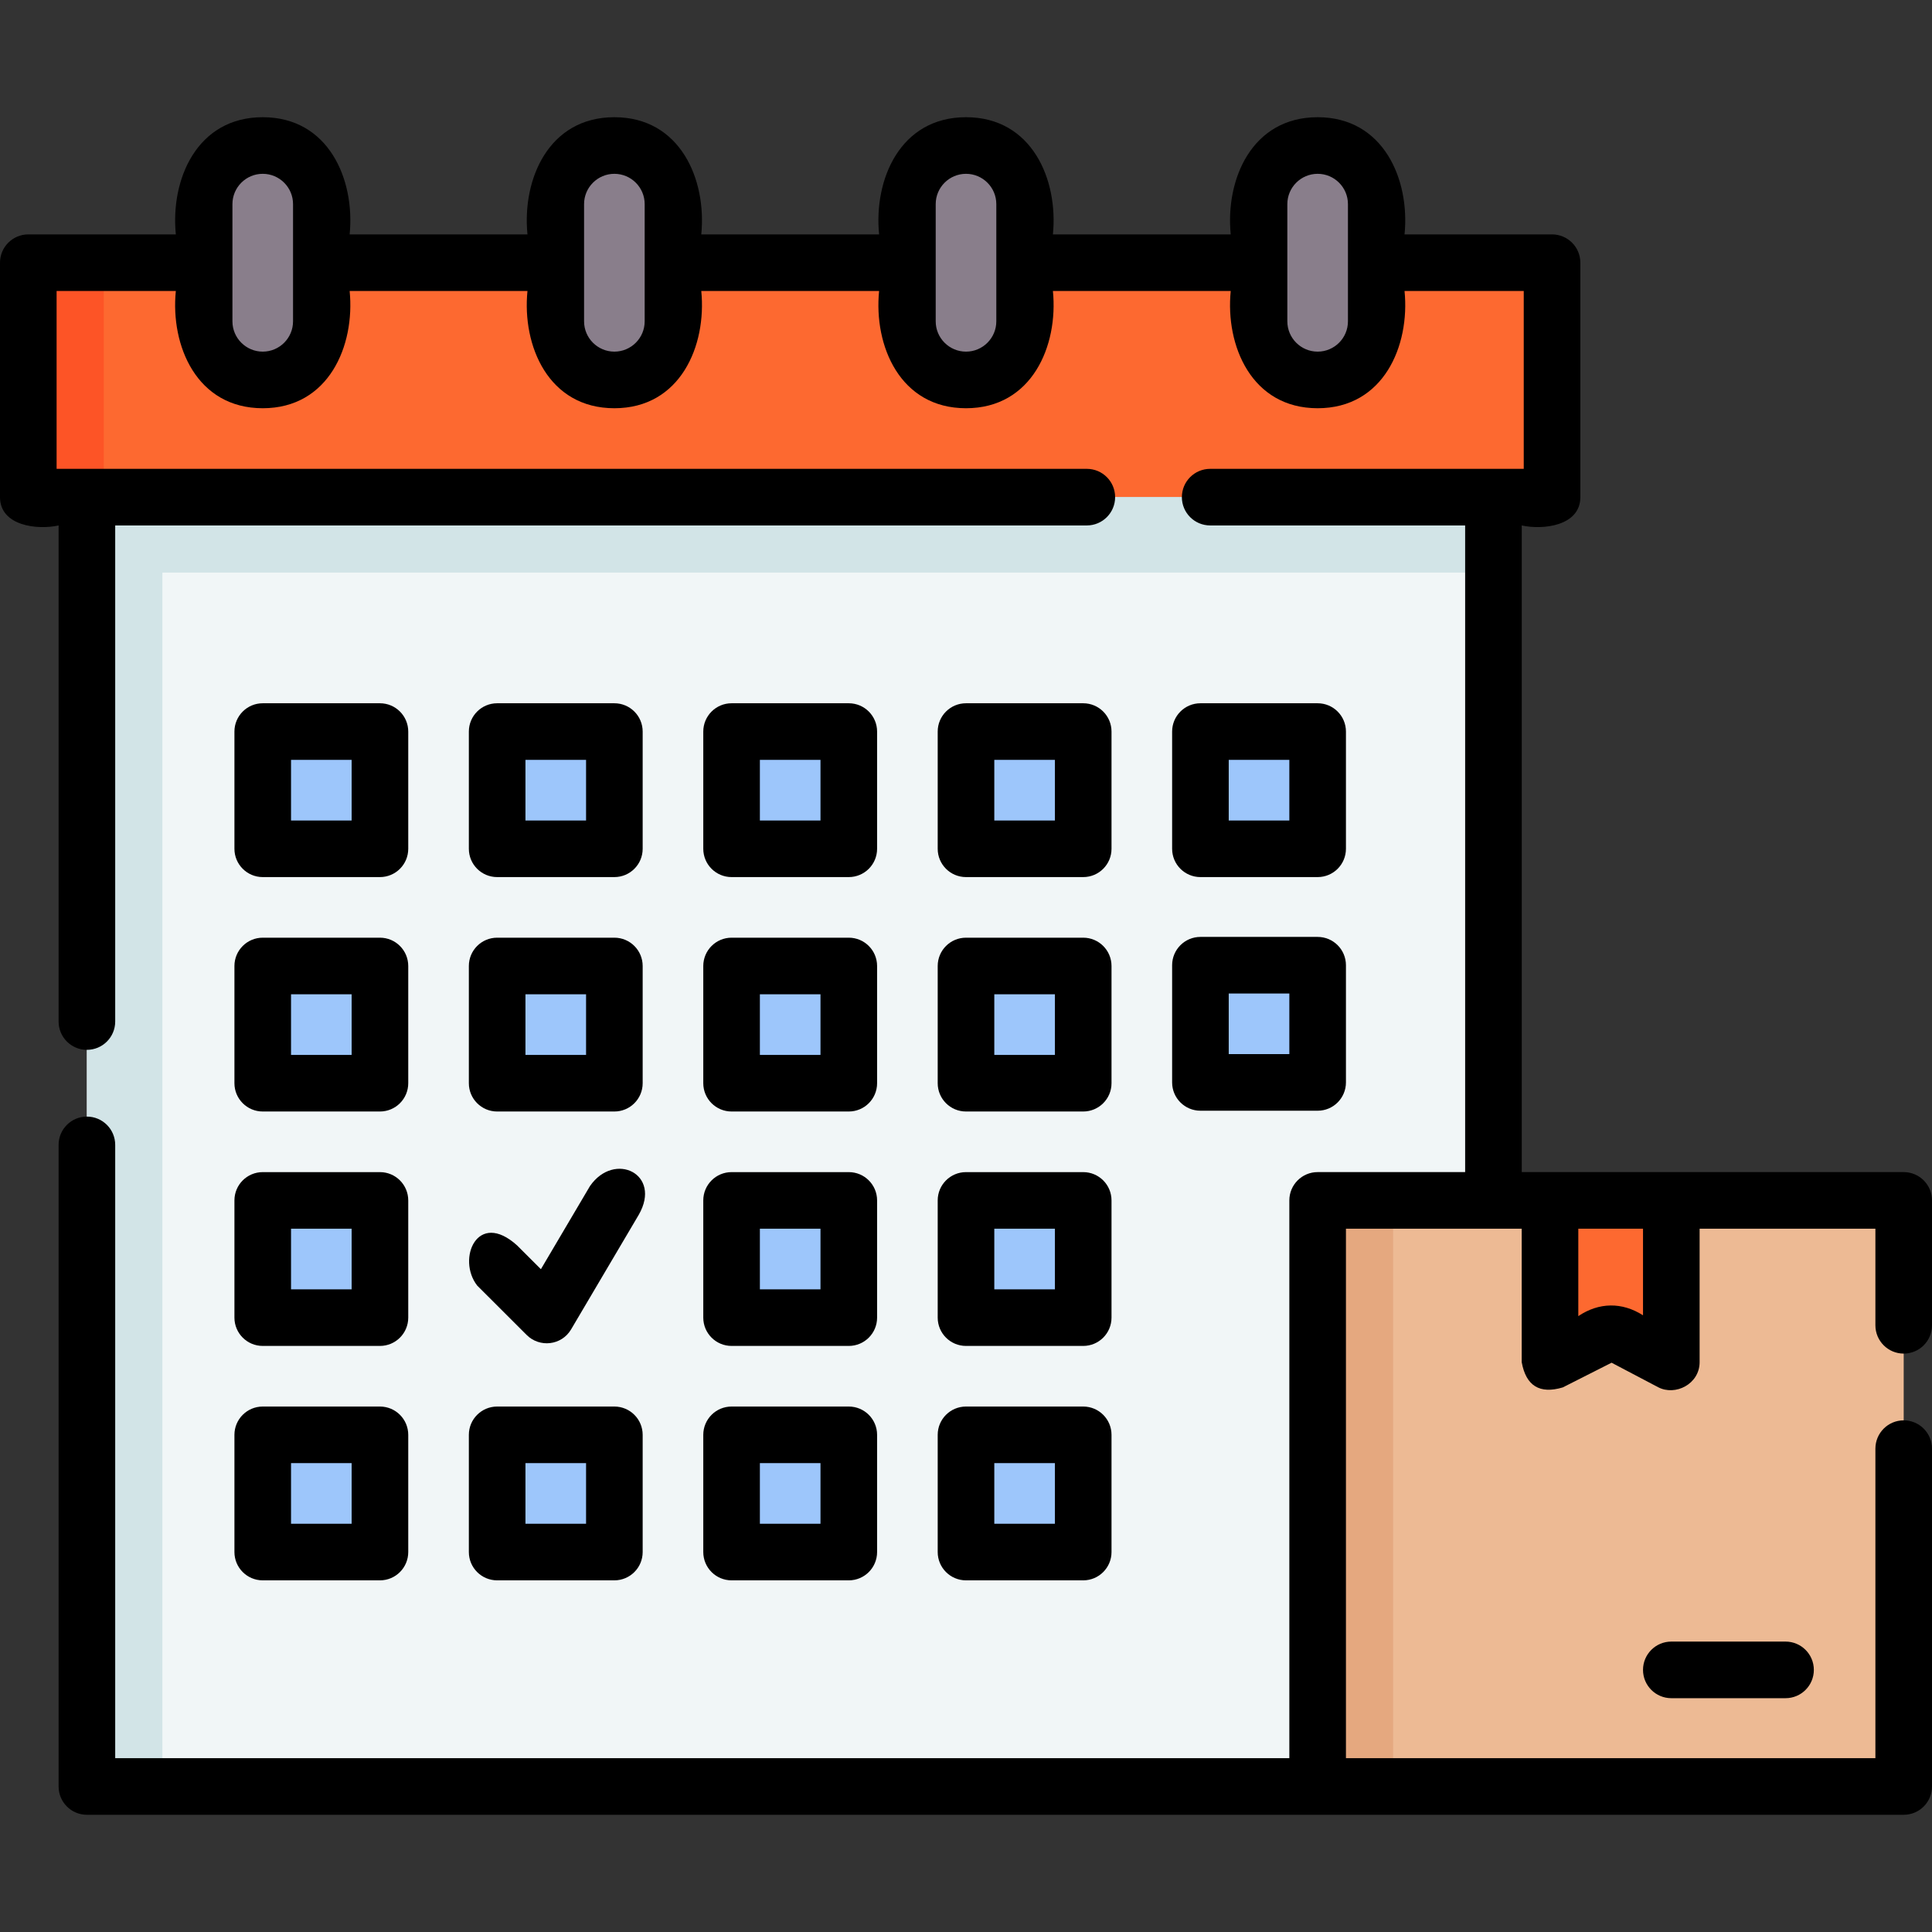
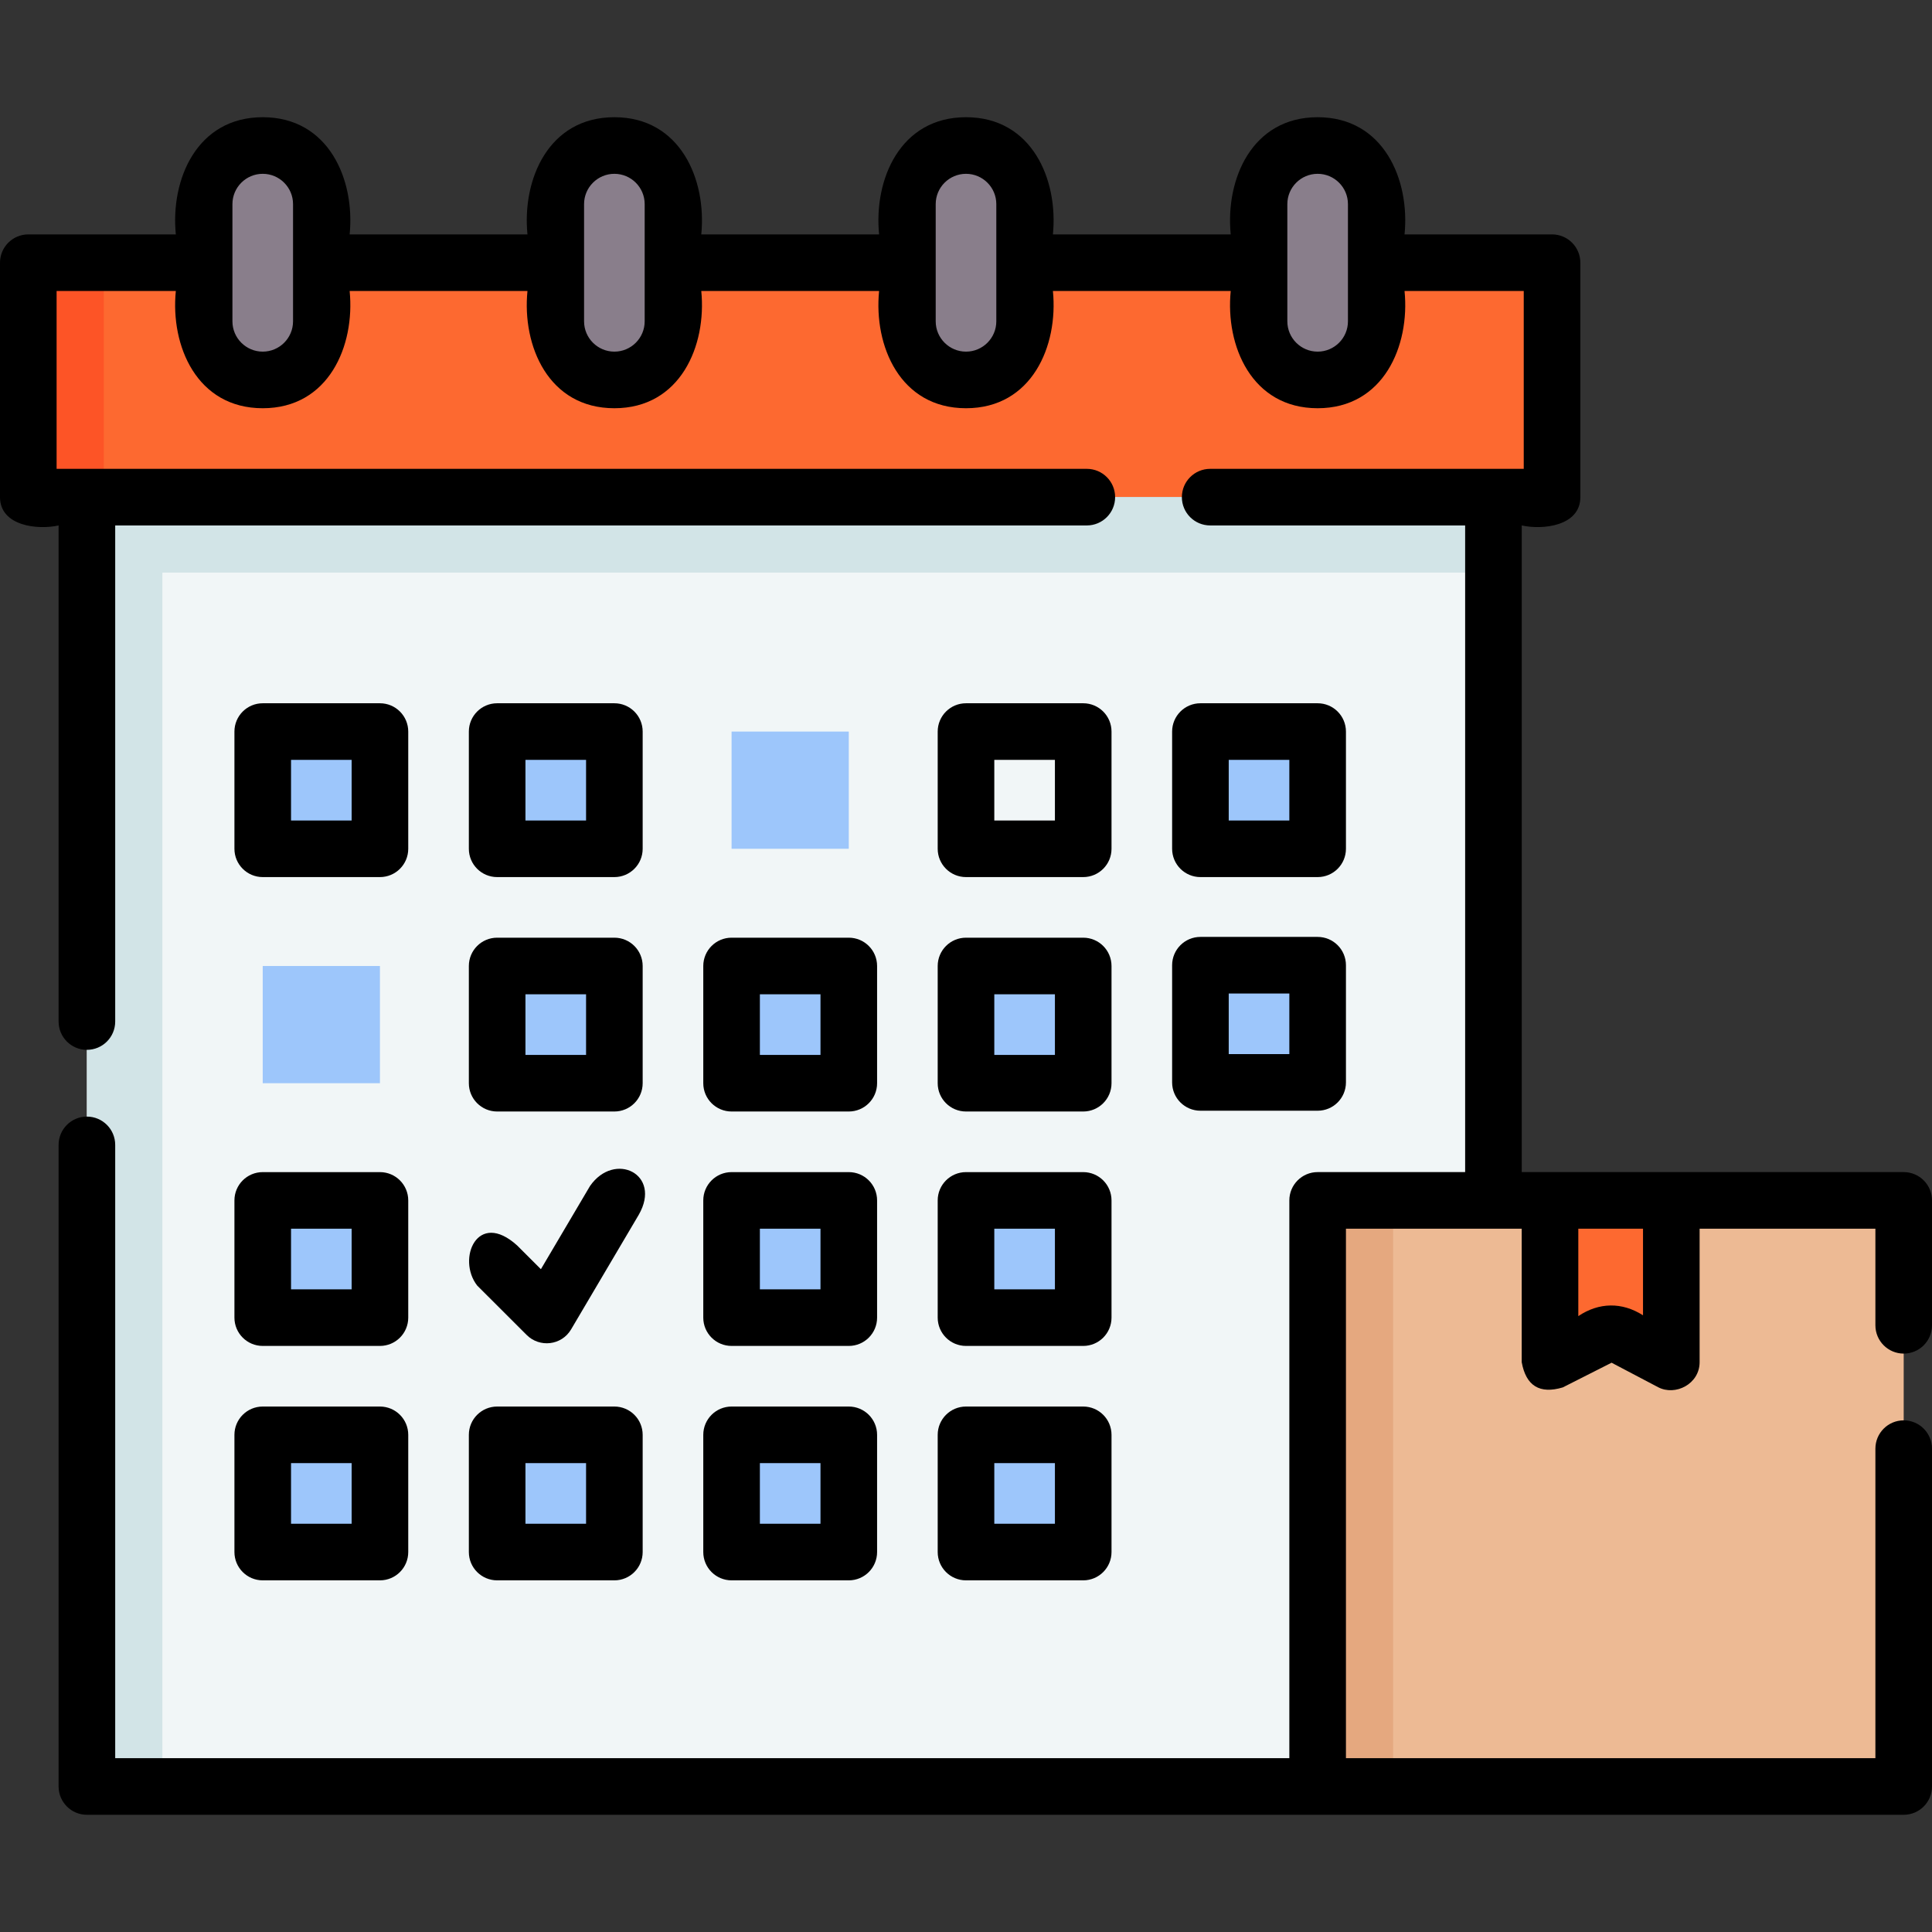
<svg xmlns="http://www.w3.org/2000/svg" width="100%" height="100%" viewBox="0 0 512 512" version="1.1" xml:space="preserve" style="fill-rule:evenodd;clip-rule:evenodd;stroke-linejoin:round;stroke-miterlimit:2;">
  <rect x="0" y="0" width="512" height="512" fill="#333333" stroke="none" />
  <g>
    <rect x="7.502" y="69.62" width="403.81" height="62.13" style="fill:rgb(253,105,48);fill-rule:nonzero;" />
    <rect x="7.502" y="69.62" width="20" height="62.13" style="fill:rgb(253,84,38);fill-rule:nonzero;" />
    <rect x="23.034" y="131.749" width="372.747" height="341.685" style="fill:rgb(241,246,247);fill-rule:nonzero;" />
    <path d="M43.034,151.749L395.781,151.749L395.781,131.749L23.034,131.749L23.034,473.434L43.034,473.434L43.034,151.749Z" style="fill:rgb(210,228,231);fill-rule:nonzero;" />
    <g>
      <g>
        <rect x="69.626" y="193.874" width="31.062" height="31.062" style="fill:rgb(157,198,251);fill-rule:nonzero;" />
        <rect x="131.751" y="193.874" width="31.062" height="31.062" style="fill:rgb(157,198,251);fill-rule:nonzero;" />
        <rect x="193.875" y="193.874" width="31.062" height="31.062" style="fill:rgb(157,198,251);fill-rule:nonzero;" />
-         <rect x="256" y="193.874" width="31.062" height="31.062" style="fill:rgb(157,198,251);fill-rule:nonzero;" />
        <rect x="69.626" y="255.998" width="31.062" height="31.062" style="fill:rgb(157,198,251);fill-rule:nonzero;" />
        <rect x="131.751" y="255.998" width="31.062" height="31.062" style="fill:rgb(157,198,251);fill-rule:nonzero;" />
        <rect x="193.875" y="255.998" width="31.062" height="31.062" style="fill:rgb(157,198,251);fill-rule:nonzero;" />
        <rect x="256" y="255.998" width="31.062" height="31.062" style="fill:rgb(157,198,251);fill-rule:nonzero;" />
        <rect x="69.626" y="318.123" width="31.062" height="31.062" style="fill:rgb(157,198,251);fill-rule:nonzero;" />
        <rect x="193.875" y="318.123" width="31.062" height="31.062" style="fill:rgb(157,198,251);fill-rule:nonzero;" />
        <rect x="256" y="318.123" width="31.062" height="31.062" style="fill:rgb(157,198,251);fill-rule:nonzero;" />
        <rect x="69.626" y="380.247" width="31.062" height="31.062" style="fill:rgb(157,198,251);fill-rule:nonzero;" />
        <rect x="131.751" y="380.247" width="31.062" height="31.062" style="fill:rgb(157,198,251);fill-rule:nonzero;" />
        <rect x="193.875" y="380.247" width="31.062" height="31.062" style="fill:rgb(157,198,251);fill-rule:nonzero;" />
        <rect x="256" y="380.247" width="31.062" height="31.062" style="fill:rgb(157,198,251);fill-rule:nonzero;" />
        <rect x="318.126" y="193.874" width="31.062" height="31.062" style="fill:rgb(157,198,251);fill-rule:nonzero;" />
        <rect x="318.126" y="255.791" width="31.062" height="31.062" style="fill:rgb(157,198,251);fill-rule:nonzero;" />
      </g>
    </g>
    <g>
      <path d="M69.628,100.686C61.05,100.686 54.097,93.732 54.097,85.155L54.097,54.093C54.097,45.515 61.051,38.562 69.628,38.562C78.206,38.562 85.159,45.516 85.159,54.093L85.159,85.155C85.159,93.733 78.206,100.686 69.628,100.686Z" style="fill:rgb(137,126,139);fill-rule:nonzero;" />
      <path d="M162.815,100.686C154.237,100.686 147.284,93.732 147.284,85.155L147.284,54.093C147.284,45.515 154.238,38.562 162.815,38.562C171.393,38.562 178.346,45.516 178.346,54.093L178.346,85.155C178.346,93.733 171.392,100.686 162.815,100.686Z" style="fill:rgb(137,126,139);fill-rule:nonzero;" />
      <path d="M256.002,100.686C247.424,100.686 240.471,93.732 240.471,85.155L240.471,54.093C240.471,45.515 247.425,38.562 256.002,38.562C264.58,38.562 271.533,45.516 271.533,54.093L271.533,85.155C271.533,93.733 264.579,100.686 256.002,100.686Z" style="fill:rgb(137,126,139);fill-rule:nonzero;" />
      <path d="M349.188,100.686C340.61,100.686 333.657,93.732 333.657,85.155L333.657,54.093C333.657,45.515 340.611,38.562 349.188,38.562C357.766,38.562 364.719,45.516 364.719,54.093L364.719,85.155C364.72,93.733 357.766,100.686 349.188,100.686Z" style="fill:rgb(137,126,139);fill-rule:nonzero;" />
    </g>
    <rect x="349.187" y="318.123" width="155.311" height="155.311" style="fill:rgb(237,186,148);fill-rule:nonzero;" />
    <rect x="349.187" y="318.123" width="20" height="155.311" style="fill:rgb(229,168,127);fill-rule:nonzero;" />
    <path d="M442.916,360.987L427.152,352.693L410.768,360.987L410.768,318.123L442.916,318.123L442.916,360.987Z" style="fill:rgb(253,105,48);fill-rule:nonzero;" />
    <g>
      <path d="M156.354,314.31L143.345,336.349L137.05,330.062C126.499,320.498 120.999,333.654 126.45,340.675L139.588,353.795C142.985,357.189 148.814,356.591 151.347,352.301L169.272,321.935C175.5,311.101 162.813,304.998 156.354,314.31Z" style="fill-rule:nonzero;" />
      <path d="M69.627,232.436L100.689,232.436C104.832,232.436 108.189,229.078 108.189,224.936L108.189,193.873C108.189,189.731 104.832,186.373 100.689,186.373L69.627,186.373C65.484,186.373 62.127,189.731 62.127,193.873L62.127,224.936C62.127,229.078 65.484,232.436 69.627,232.436ZM77.127,201.374L93.189,201.374L93.189,217.437L77.127,217.437L77.127,201.374Z" style="fill-rule:nonzero;" />
      <path d="M131.751,232.436L162.814,232.436C166.957,232.436 170.314,229.078 170.314,224.936L170.314,193.873C170.314,189.731 166.957,186.373 162.814,186.373L131.751,186.373C127.608,186.373 124.251,189.731 124.251,193.873L124.251,224.936C124.251,229.078 127.608,232.436 131.751,232.436ZM139.251,201.374L155.314,201.374L155.314,217.437L139.251,217.437L139.251,201.374Z" style="fill-rule:nonzero;" />
-       <path d="M193.876,232.436L224.938,232.436C229.081,232.436 232.438,229.078 232.438,224.936L232.438,193.873C232.438,189.731 229.081,186.373 224.938,186.373L193.876,186.373C189.733,186.373 186.376,189.731 186.376,193.873L186.376,224.936C186.376,229.078 189.733,232.436 193.876,232.436ZM201.376,201.374L217.438,201.374L217.438,217.437L201.376,217.437L201.376,201.374Z" style="fill-rule:nonzero;" />
      <path d="M256,232.436L287.063,232.436C291.206,232.436 294.563,229.078 294.563,224.936L294.563,193.873C294.563,189.731 291.206,186.373 287.063,186.373L256,186.373C251.857,186.373 248.5,189.731 248.5,193.873L248.5,224.936C248.5,229.078 251.857,232.436 256,232.436ZM263.5,201.374L279.563,201.374L279.563,217.437L263.5,217.437L263.5,201.374Z" style="fill-rule:nonzero;" />
-       <path d="M62.127,287.06C62.127,291.202 65.484,294.56 69.627,294.56L100.689,294.56C104.832,294.56 108.189,291.202 108.189,287.06L108.189,255.998C108.189,251.856 104.832,248.498 100.689,248.498L69.627,248.498C65.484,248.498 62.127,251.856 62.127,255.998L62.127,287.06ZM77.127,263.498L93.189,263.498L93.189,279.56L77.127,279.56L77.127,263.498Z" style="fill-rule:nonzero;" />
      <path d="M124.251,287.06C124.251,291.202 127.608,294.56 131.751,294.56L162.814,294.56C166.957,294.56 170.314,291.202 170.314,287.06L170.314,255.998C170.314,251.856 166.957,248.498 162.814,248.498L131.751,248.498C127.608,248.498 124.251,251.856 124.251,255.998L124.251,287.06ZM139.251,263.498L155.314,263.498L155.314,279.56L139.251,279.56L139.251,263.498Z" style="fill-rule:nonzero;" />
      <path d="M186.376,287.06C186.376,291.202 189.733,294.56 193.876,294.56L224.938,294.56C229.081,294.56 232.438,291.202 232.438,287.06L232.438,255.998C232.438,251.856 229.081,248.498 224.938,248.498L193.876,248.498C189.733,248.498 186.376,251.856 186.376,255.998L186.376,287.06ZM201.376,263.498L217.438,263.498L217.438,279.56L201.376,279.56L201.376,263.498Z" style="fill-rule:nonzero;" />
      <path d="M248.5,287.06C248.5,291.202 251.857,294.56 256,294.56L287.063,294.56C291.206,294.56 294.563,291.202 294.563,287.06L294.563,255.998C294.563,251.856 291.206,248.498 287.063,248.498L256,248.498C251.857,248.498 248.5,251.856 248.5,255.998L248.5,287.06ZM263.5,263.498L279.563,263.498L279.563,279.56L263.5,279.56L263.5,263.498Z" style="fill-rule:nonzero;" />
      <path d="M62.127,349.185C62.127,353.327 65.484,356.685 69.627,356.685L100.689,356.685C104.832,356.685 108.189,353.327 108.189,349.185L108.189,318.123C108.189,313.981 104.832,310.623 100.689,310.623L69.627,310.623C65.484,310.623 62.127,313.981 62.127,318.123L62.127,349.185ZM77.127,325.623L93.189,325.623L93.189,341.685L77.127,341.685L77.127,325.623Z" style="fill-rule:nonzero;" />
      <path d="M186.376,349.185C186.376,353.327 189.733,356.685 193.876,356.685L224.938,356.685C229.081,356.685 232.438,353.327 232.438,349.185L232.438,318.123C232.438,313.981 229.081,310.623 224.938,310.623L193.876,310.623C189.733,310.623 186.376,313.981 186.376,318.123L186.376,349.185ZM201.376,325.623L217.438,325.623L217.438,341.685L201.376,341.685L201.376,325.623Z" style="fill-rule:nonzero;" />
      <path d="M248.5,349.185C248.5,353.327 251.857,356.685 256,356.685L287.063,356.685C291.206,356.685 294.563,353.327 294.563,349.185L294.563,318.123C294.563,313.981 291.206,310.623 287.063,310.623L256,310.623C251.857,310.623 248.5,313.981 248.5,318.123L248.5,349.185ZM263.5,325.623L279.563,325.623L279.563,341.685L263.5,341.685L263.5,325.623Z" style="fill-rule:nonzero;" />
      <path d="M62.127,411.309C62.127,415.451 65.484,418.809 69.627,418.809L100.689,418.809C104.832,418.809 108.189,415.451 108.189,411.309L108.189,380.247C108.189,376.105 104.832,372.747 100.689,372.747L69.627,372.747C65.484,372.747 62.127,376.105 62.127,380.247L62.127,411.309ZM77.127,387.747L93.189,387.747L93.189,403.809L77.127,403.809L77.127,387.747Z" style="fill-rule:nonzero;" />
      <path d="M124.251,411.309C124.251,415.451 127.608,418.809 131.751,418.809L162.814,418.809C166.957,418.809 170.314,415.451 170.314,411.309L170.314,380.247C170.314,376.105 166.957,372.747 162.814,372.747L131.751,372.747C127.608,372.747 124.251,376.105 124.251,380.247L124.251,411.309ZM139.251,387.747L155.314,387.747L155.314,403.809L139.251,403.809L139.251,387.747Z" style="fill-rule:nonzero;" />
      <path d="M186.376,411.309C186.376,415.451 189.733,418.809 193.876,418.809L224.938,418.809C229.081,418.809 232.438,415.451 232.438,411.309L232.438,380.247C232.438,376.105 229.081,372.747 224.938,372.747L193.876,372.747C189.733,372.747 186.376,376.105 186.376,380.247L186.376,411.309ZM201.376,387.747L217.438,387.747L217.438,403.809L201.376,403.809L201.376,387.747Z" style="fill-rule:nonzero;" />
      <path d="M248.5,411.309C248.5,415.451 251.857,418.809 256,418.809L287.063,418.809C291.206,418.809 294.563,415.451 294.563,411.309L294.563,380.247C294.563,376.105 291.206,372.747 287.063,372.747L256,372.747C251.857,372.747 248.5,376.105 248.5,380.247L248.5,411.309ZM263.5,387.747L279.563,387.747L279.563,403.809L263.5,403.809L263.5,387.747Z" style="fill-rule:nonzero;" />
      <path d="M318.126,232.436L349.189,232.436C353.332,232.436 356.689,229.078 356.689,224.936L356.689,193.873C356.689,189.731 353.332,186.373 349.189,186.373L318.126,186.373C313.983,186.373 310.626,189.731 310.626,193.873L310.626,224.936C310.626,229.078 313.983,232.436 318.126,232.436ZM325.626,201.374L341.689,201.374L341.689,217.437L325.626,217.437L325.626,201.374Z" style="fill-rule:nonzero;" />
      <path d="M310.626,286.853C310.626,290.995 313.983,294.353 318.126,294.353L349.189,294.353C353.332,294.353 356.689,290.995 356.689,286.853L356.689,255.791C356.689,251.649 353.332,248.291 349.189,248.291L318.126,248.291C313.983,248.291 310.626,251.649 310.626,255.791L310.626,286.853ZM325.626,263.291L341.689,263.291L341.689,279.353L325.626,279.353L325.626,263.291Z" style="fill-rule:nonzero;" />
      <path d="M504.5,358.718C508.643,358.718 512,355.36 512,351.218L512,318.118C512,313.976 508.643,310.618 504.5,310.618L403.28,310.618L403.28,139.248C408.82,140.495 418.809,139.411 418.809,131.748L418.809,69.618C418.809,65.476 415.452,62.118 411.309,62.118L372.219,62.118C373.668,47.611 366.676,31.062 349.188,31.062C331.7,31.062 324.708,47.611 326.157,62.118L279.033,62.118C280.482,47.611 273.49,31.062 256.002,31.062C238.514,31.062 231.522,47.611 232.971,62.118L185.846,62.118C187.295,47.611 180.303,31.062 162.815,31.062C145.327,31.062 138.335,47.611 139.785,62.118L92.659,62.118C94.108,47.611 87.116,31.062 69.628,31.062C52.14,31.062 45.148,47.611 46.597,62.118L7.5,62.118C3.357,62.118 -0,65.476 -0,69.618L-0,131.748C-0,139.411 9.99,140.495 15.53,139.248L15.53,270.718C15.53,274.86 18.887,278.218 23.03,278.218C27.173,278.218 30.53,274.86 30.53,270.718L30.53,139.248L288.02,139.248C292.163,139.248 295.52,135.89 295.52,131.748C295.52,127.606 292.163,124.248 288.02,124.248L15,124.248L15,77.118L46.597,77.118C45.145,91.628 52.135,108.186 69.628,108.186C87.121,108.186 94.111,91.627 92.659,77.118L139.784,77.118C138.332,91.627 145.321,108.186 162.814,108.186C180.307,108.186 187.297,91.627 185.845,77.118L232.97,77.118C231.518,91.628 238.508,108.186 256.001,108.186C273.494,108.186 280.484,91.627 279.032,77.118L326.156,77.118C324.704,91.628 331.694,108.186 349.187,108.186C366.68,108.186 373.67,91.627 372.218,77.118L403.808,77.118L403.808,124.248L320.708,124.248C316.565,124.248 313.208,127.606 313.208,131.748C313.208,135.89 316.565,139.248 320.708,139.248L388.278,139.248L388.278,310.618L349.188,310.618C345.045,310.618 341.688,313.976 341.688,318.118L341.688,465.938L30.53,465.938L30.53,303.408C30.53,299.266 27.173,295.908 23.03,295.908C18.887,295.908 15.53,299.266 15.53,303.408L15.53,473.438C15.53,477.58 18.887,480.938 23.03,480.938L504.5,480.938C508.643,480.938 512,477.58 512,473.438L512,383.908C512,379.766 508.643,376.408 504.5,376.408C500.357,376.408 497,379.766 497,383.908L497,465.938L356.69,465.938L356.69,325.618L403.268,325.618L403.268,360.986C404.403,367.275 408.032,369.505 414.156,367.677L427.085,361.132L439.424,367.624C443.981,370.02 450.416,366.788 450.416,360.986L450.416,325.618L497,325.618L497,351.218C497,355.36 500.357,358.718 504.5,358.718ZM77.659,85.155C77.659,89.583 74.056,93.186 69.628,93.186C65.2,93.186 61.597,89.583 61.597,85.155L61.597,54.093C61.597,49.665 65.2,46.062 69.628,46.062C74.056,46.062 77.659,49.665 77.659,54.093L77.659,85.155ZM170.846,85.155C170.846,89.583 167.243,93.186 162.815,93.186C158.387,93.186 154.785,89.583 154.785,85.155L154.785,54.093C154.785,49.665 158.388,46.062 162.815,46.062C167.244,46.062 170.846,49.665 170.846,54.093L170.846,85.155ZM256.002,93.187C251.573,93.187 247.971,89.584 247.971,85.156L247.971,54.093C247.971,49.665 251.574,46.062 256.002,46.062C260.43,46.062 264.033,49.665 264.033,54.093L264.033,85.156C264.033,89.583 260.431,93.187 256.002,93.187ZM357.22,85.155C357.22,89.583 353.617,93.186 349.189,93.186C344.761,93.186 341.158,89.583 341.158,85.155L341.158,54.093C341.158,49.665 344.761,46.062 349.189,46.062C353.617,46.062 357.22,49.665 357.22,54.093L357.22,85.155ZM435.416,348.566C429.848,345.027 423.755,345.102 418.269,348.783L418.269,325.622L435.416,325.622L435.416,348.566Z" style="fill-rule:nonzero;" />
-       <path d="M442.916,435.037C438.773,435.037 435.416,438.395 435.416,442.537C435.416,446.679 438.773,450.037 442.916,450.037L473.188,450.037C477.331,450.037 480.688,446.679 480.688,442.537C480.688,438.395 477.331,435.037 473.188,435.037L442.916,435.037Z" style="fill-rule:nonzero;" />
    </g>
  </g>
</svg>